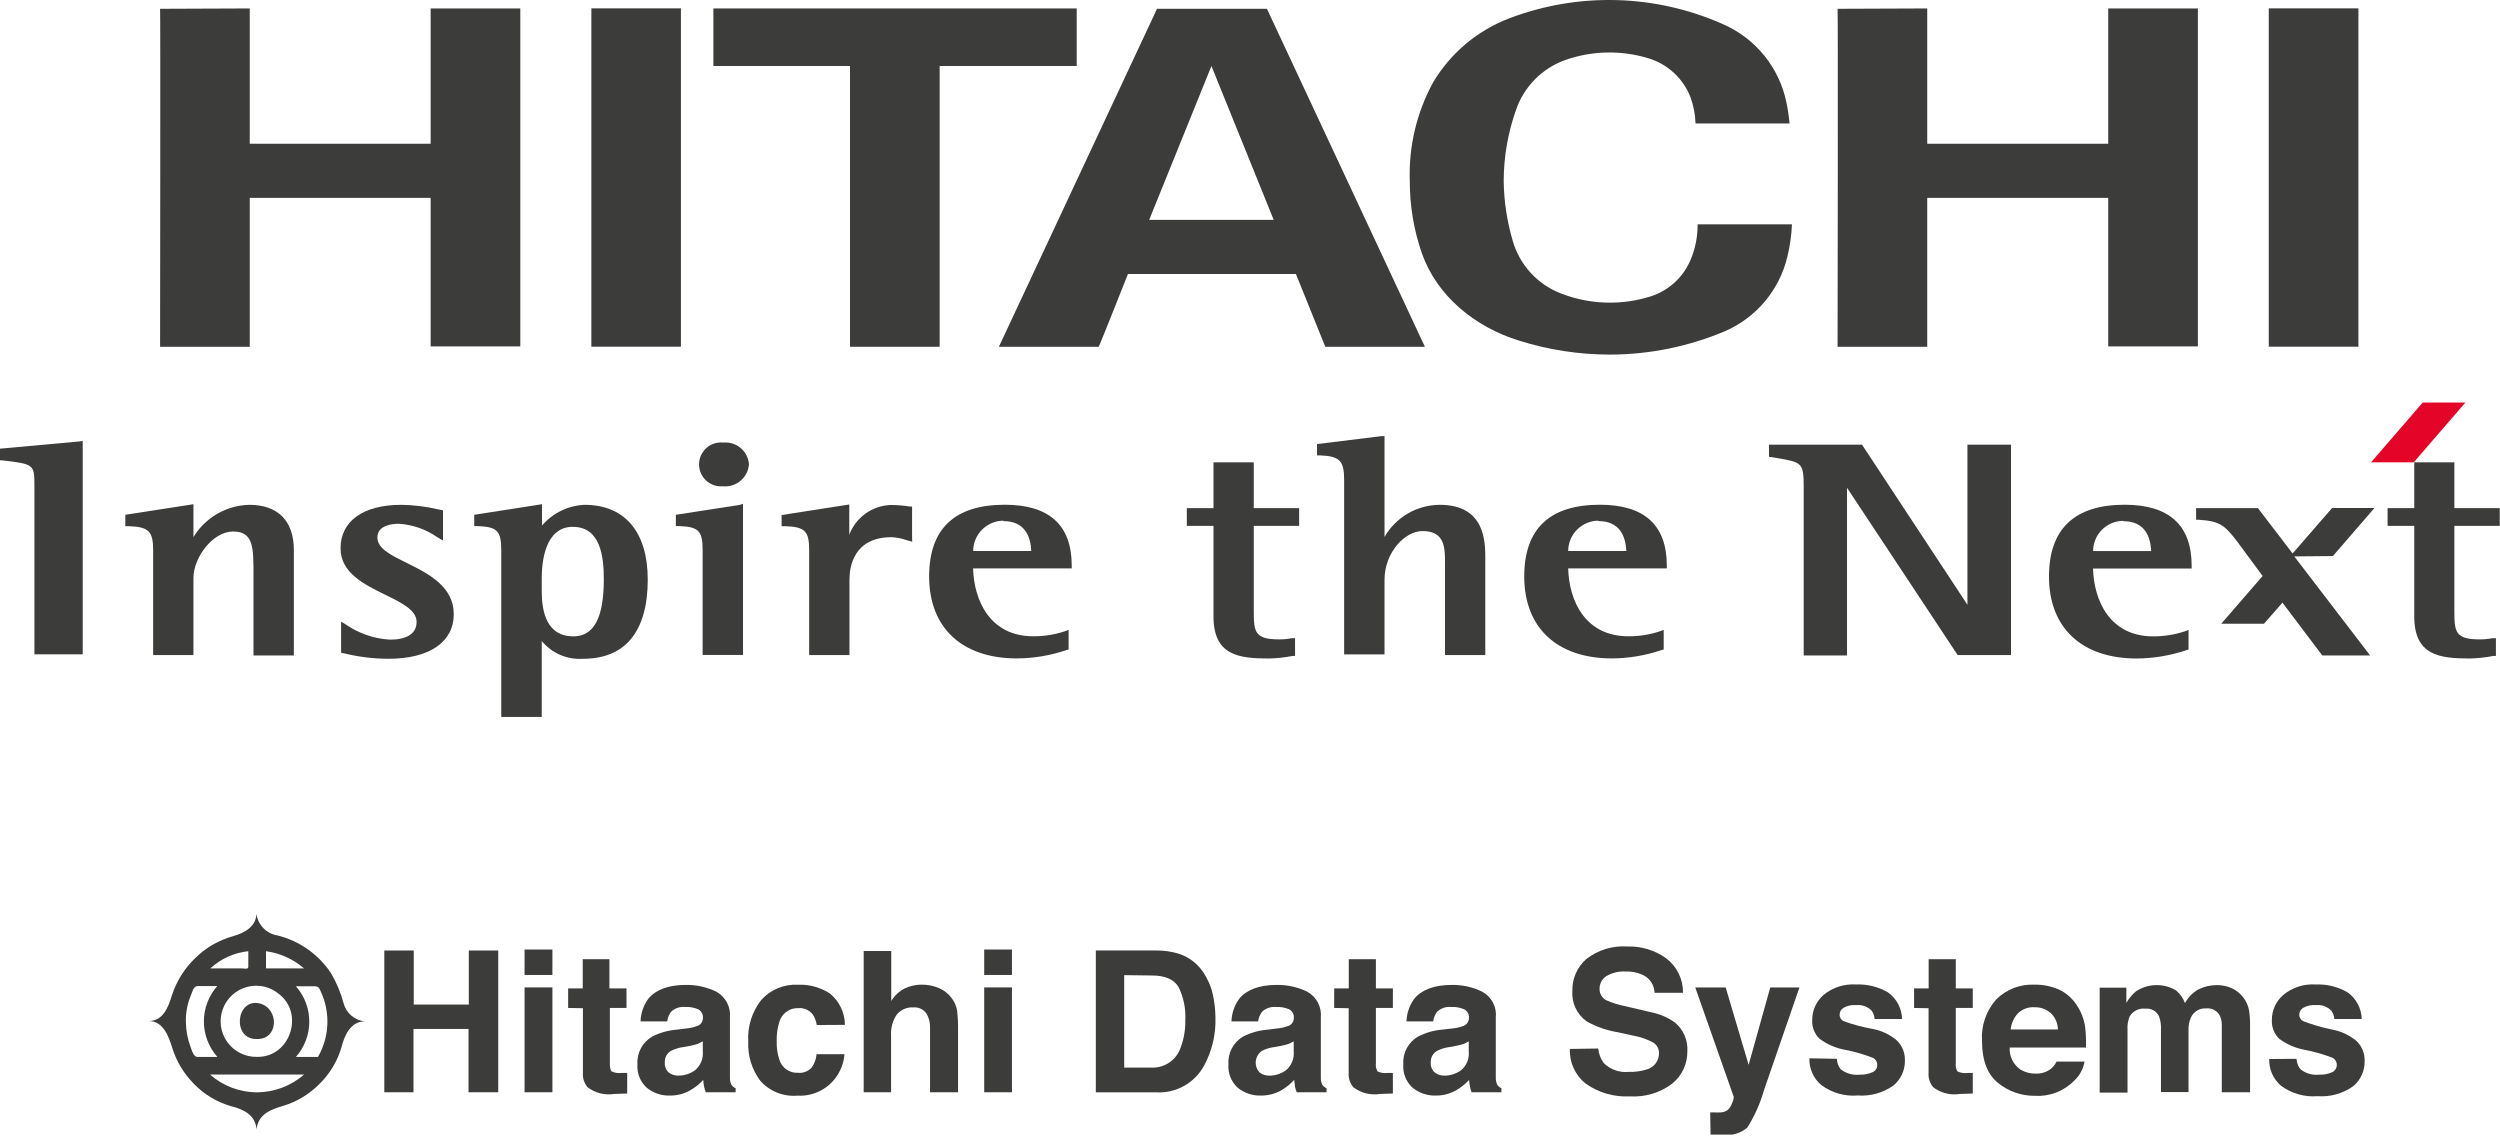
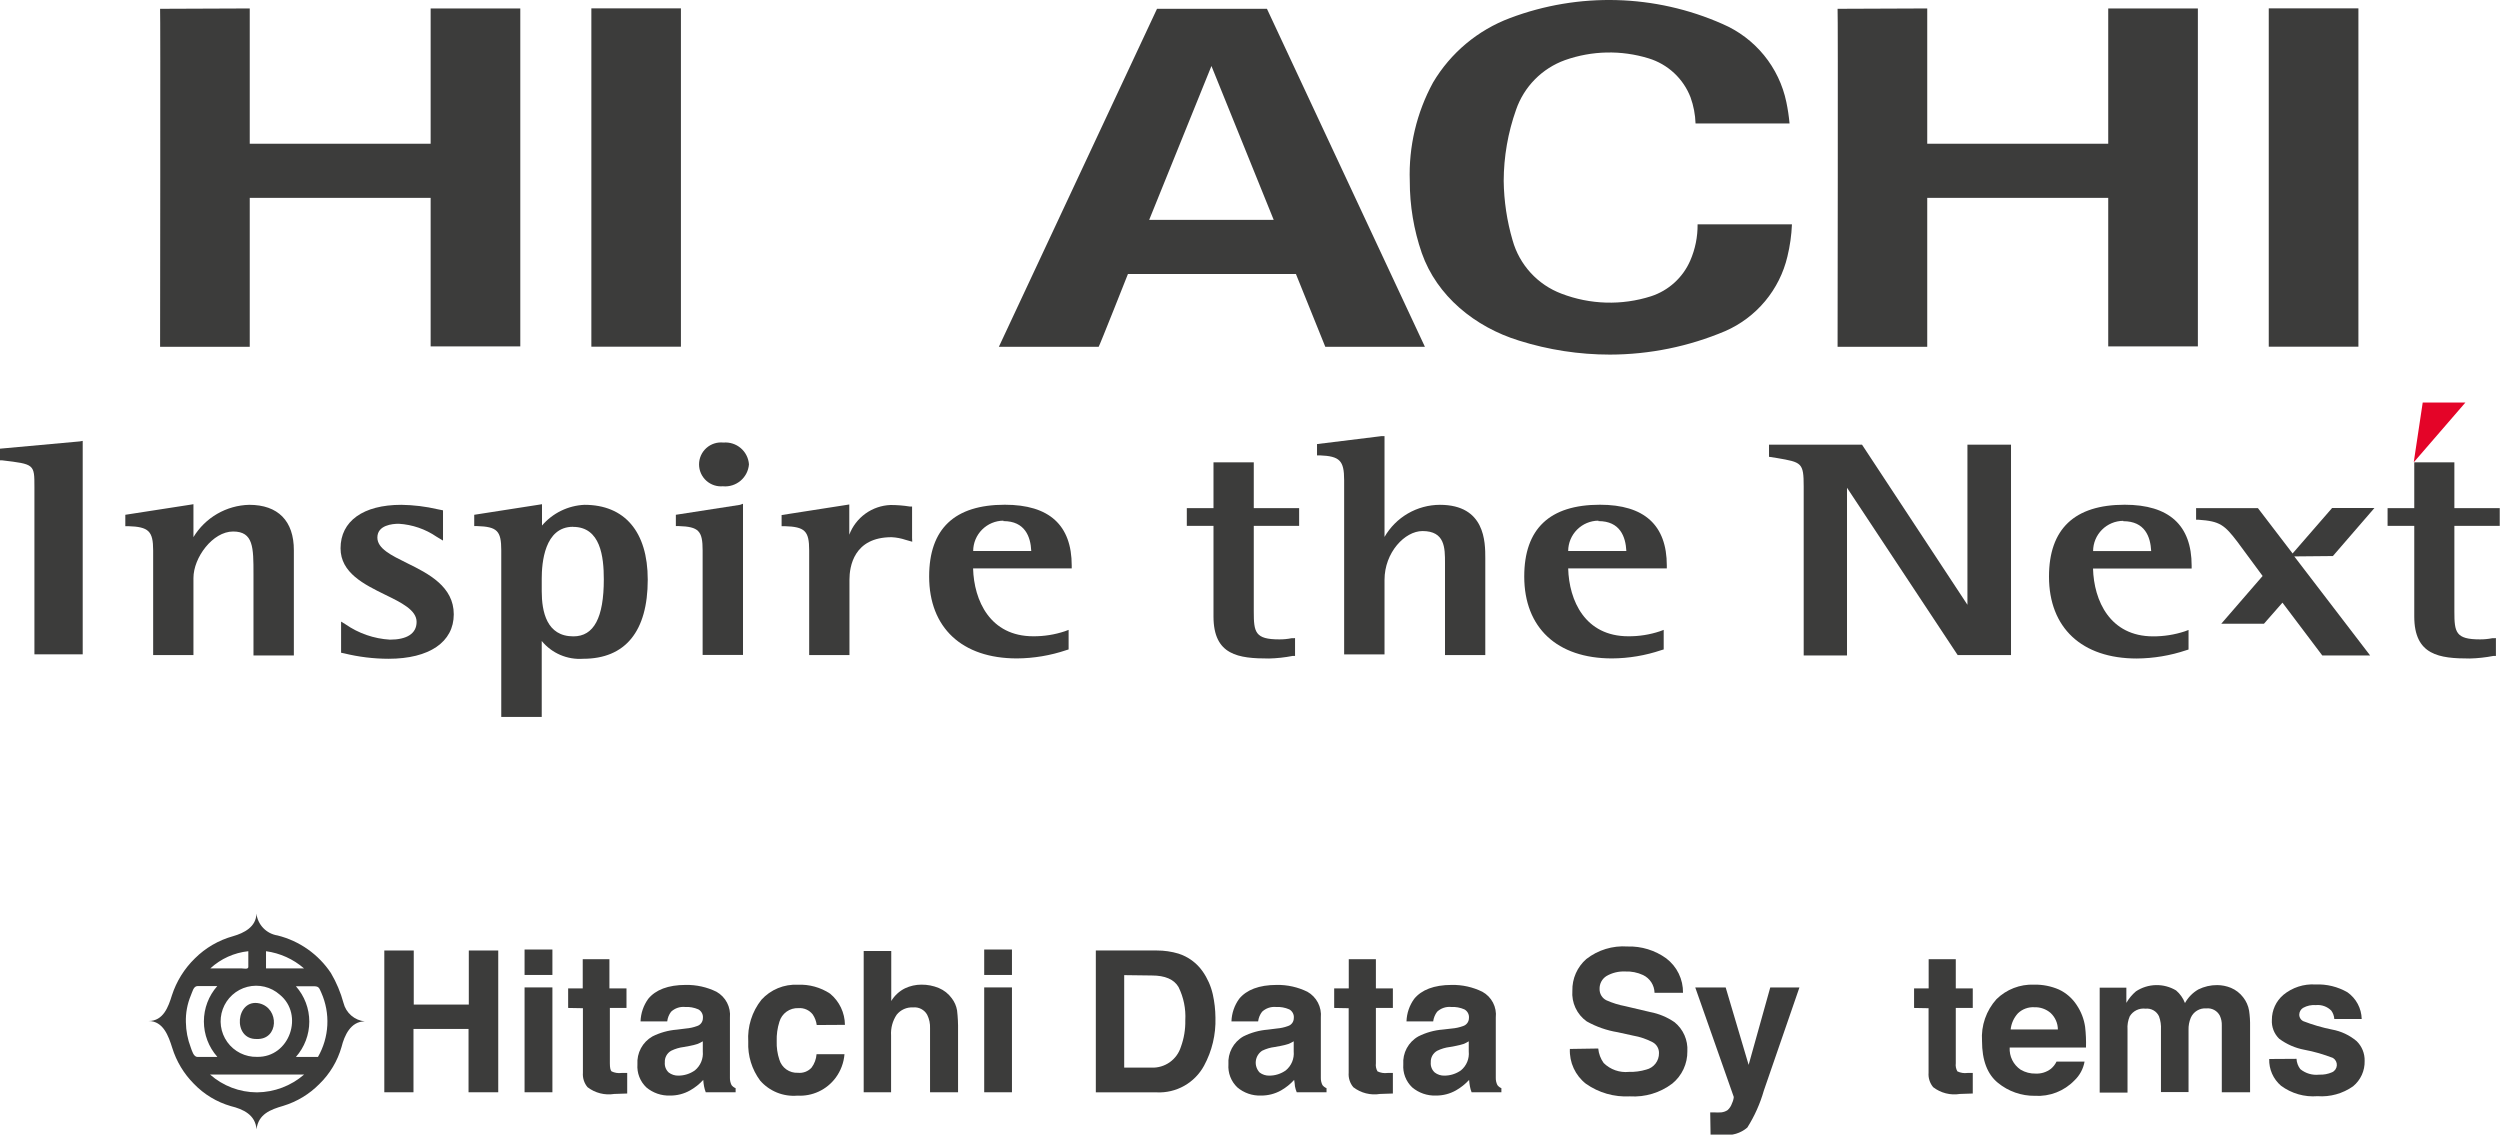
<svg xmlns="http://www.w3.org/2000/svg" width="600" height="273" viewBox="0 0 600 273" fill="none">
  <g clip-path="url(#clip0_191_7953)">
    <path d="M462.536 2.027V34.494H505.974C505.974 34.6 505.974 2.027 505.974 2.027H527.49V83.14H505.974V47.493H462.536C462.536 47.493 462.536 83.247 462.536 83.225H441.02C441.02 83.225 441.148 2.113 441.02 2.113L462.536 2.027Z" fill="#3C3C3B" />
-     <path d="M258.409 2.027V15.838H225.516V83.225H204V15.838H171.213V2.027H258.409Z" fill="#3C3C3B" />
    <path d="M341.975 83.226H318.068L311.024 65.766H270.703C270.703 65.766 263.787 83.247 263.68 83.226H239.73L277.683 2.113H304.066L341.975 83.226ZM290.746 15.838L275.804 52.766H305.688L290.746 15.838Z" fill="#3C3C3B" />
    <path d="M566.018 2.007H544.502V83.205H566.018V2.007Z" fill="#3C3C3B" />
    <path d="M59.938 2.027C59.938 2.027 59.938 34.729 59.938 34.494H103.355C103.355 34.6 103.355 2.027 103.355 2.027H124.871V83.14H103.355V47.493H59.938C59.938 47.493 59.938 83.247 59.938 83.225H38.422C38.422 83.225 38.529 2.113 38.422 2.113L59.938 2.027Z" fill="#3C3C3B" />
    <path d="M163.421 2.007H141.926V83.205H163.421V2.007Z" fill="#3C3C3B" />
    <path d="M341.228 60.728C339.31 55.166 338.336 49.322 338.347 43.438C338.057 35.196 339.989 27.027 343.939 19.787C348.156 12.684 354.669 7.233 362.403 4.333C378.922 -1.899 397.227 -1.393 413.376 5.742C417.256 7.403 420.677 9.976 423.349 13.242C426.021 16.509 427.865 20.373 428.724 24.505C429.078 26.196 429.335 27.906 429.492 29.627H406.93C406.86 27.493 406.457 25.383 405.734 23.373C404.879 21.148 403.527 19.147 401.781 17.523C400.035 15.899 397.941 14.695 395.659 14.002C389.098 11.991 382.064 12.14 375.595 14.429C372.873 15.412 370.405 16.992 368.374 19.053C366.342 21.114 364.798 23.604 363.855 26.34C361.909 31.824 360.906 37.598 360.888 43.417C360.948 48.244 361.666 53.041 363.022 57.675C363.835 60.582 365.322 63.257 367.362 65.482C369.401 67.707 371.937 69.42 374.762 70.483C381.648 73.126 389.23 73.345 396.257 71.102C398.337 70.422 400.249 69.31 401.867 67.838C403.486 66.367 404.775 64.569 405.649 62.563C406.851 59.812 407.455 56.836 407.421 53.833H430.068C429.96 56.438 429.596 59.027 428.98 61.56C428.051 65.501 426.217 69.171 423.624 72.279C421.03 75.388 417.748 77.85 414.038 79.469C405.29 83.168 395.893 85.084 386.395 85.104C378.996 85.103 371.639 83.973 364.58 81.753C353.929 78.466 344.836 71.016 341.228 60.728Z" fill="#3C3C3B" />
    <path d="M19.146 105.938L-0.064 107.688V110.484H0.533C8.26 111.402 8.26 111.402 8.26 116.888V157.039H19.851V105.81L19.146 105.938Z" fill="#3C3C3B" />
    <path d="M59.81 121.157C57.109 121.223 54.467 121.967 52.129 123.321C49.79 124.675 47.829 126.596 46.427 128.906V121.008L45.637 121.136L30.076 123.548V126.28H30.759C35.669 126.43 36.757 127.454 36.757 132.086V157.21H46.427V138.725C46.427 133.794 51.059 127.561 55.947 127.561C60.835 127.561 60.835 131.424 60.835 137.743V157.316H70.526V132.086C70.547 125.021 66.726 121.157 59.81 121.157Z" fill="#3C3C3B" />
    <path d="M97.677 135.139C93.878 133.26 90.569 131.659 90.569 129.012C90.569 126.024 94.177 125.704 95.714 125.704C98.964 125.903 102.099 126.98 104.786 128.82L106.322 129.738V122.481L105.042 122.224C102.179 121.554 99.251 121.196 96.311 121.157C87.175 121.157 81.732 125.063 81.732 131.595C81.732 137.487 87.41 140.261 92.405 142.716C96.311 144.616 99.983 146.409 99.983 149.248C99.983 152.087 97.613 153.517 93.579 153.517C89.75 153.291 86.057 152.013 82.906 149.824L81.861 149.184V156.655L82.586 156.804C86.079 157.663 89.662 158.101 93.259 158.106C103.057 158.106 108.905 154.072 108.905 147.433C108.905 140.795 102.907 137.7 97.677 135.139Z" fill="#3C3C3B" />
    <path d="M140.283 121.157C138.332 121.242 136.419 121.728 134.664 122.583C132.909 123.439 131.348 124.646 130.08 126.131V121.008L129.29 121.136L113.814 123.548V126.259H114.476C119.322 126.408 120.303 127.39 120.303 132.065V172.066H130.016V153.837C131.212 155.292 132.739 156.439 134.47 157.182C136.201 157.924 138.084 158.241 139.963 158.106C150.08 158.106 155.459 151.532 155.459 139.109C155.459 127.561 149.867 121.157 140.283 121.157ZM137.529 126.451C144.146 126.451 144.915 133.644 144.915 139.045C144.915 148.245 142.545 152.727 137.615 152.727C131.211 152.727 130.016 146.836 130.016 141.884V138.874C130.016 135.139 130.656 126.43 137.529 126.43V126.451Z" fill="#3C3C3B" />
    <path d="M162.205 123.547V126.258H162.888C167.67 126.408 168.63 127.389 168.63 132.064V157.188H178.321V120.9L177.617 121.157L162.205 123.547Z" fill="#3C3C3B" />
    <path d="M173.56 116.717C174.313 116.778 175.07 116.69 175.789 116.458C176.508 116.226 177.174 115.855 177.749 115.365C178.324 114.875 178.797 114.277 179.14 113.604C179.484 112.931 179.691 112.197 179.75 111.444C179.696 110.697 179.495 109.967 179.156 109.299C178.818 108.63 178.351 108.035 177.781 107.548C177.211 107.062 176.55 106.693 175.836 106.464C175.123 106.235 174.371 106.15 173.624 106.215C172.887 106.133 172.141 106.208 171.435 106.434C170.729 106.66 170.079 107.033 169.527 107.527C168.975 108.022 168.533 108.627 168.23 109.304C167.928 109.981 167.771 110.714 167.771 111.455C167.771 112.196 167.928 112.929 168.23 113.606C168.533 114.283 168.975 114.888 169.527 115.383C170.079 115.877 170.729 116.25 171.435 116.476C172.141 116.702 172.887 116.777 173.624 116.695L173.56 116.717Z" fill="#3C3C3B" />
    <path d="M218.898 129.097V121.562H218.321C216.804 121.321 215.269 121.199 213.732 121.199C211.563 121.282 209.467 122.002 207.705 123.27C205.943 124.539 204.595 126.298 203.828 128.329V121.071L203.038 121.199L187.584 123.611V126.28H188.288C193.177 126.429 194.201 127.411 194.201 132.086V157.209H203.871V139.108C203.871 136.034 204.874 128.926 213.988 128.926C215.137 128.984 216.271 129.2 217.361 129.567L218.94 130.015L218.898 129.097Z" fill="#3C3C3B" />
    <path d="M257.213 135.736C257.213 126.024 251.813 121.136 241.161 121.136C229.101 121.136 222.996 126.899 222.996 138.362C222.996 150.657 230.873 158.021 244.064 158.021C248.094 157.995 252.093 157.325 255.911 156.036L256.466 155.865V151.169L255.548 151.51C253.105 152.322 250.545 152.725 247.97 152.706C237.639 152.706 233.754 144.168 233.541 136.419H257.213V135.736ZM240.82 125.063C246.007 125.063 247.351 128.82 247.501 132.235H233.562C233.573 130.312 234.341 128.47 235.699 127.108C237.057 125.746 238.896 124.973 240.82 124.957V125.063Z" fill="#3C3C3B" />
    <path d="M345.562 121.156C342.868 121.167 340.224 121.884 337.894 123.236C335.564 124.588 333.63 126.528 332.285 128.862V104.678H331.495L316.084 106.577V109.288H316.767C321.548 109.48 322.594 110.548 322.594 115.222V157.06H332.285V139.172C332.285 132.576 337.173 127.453 341.4 127.453C346.8 127.453 346.8 131.509 346.8 135.095V157.209H356.47V133.964C356.47 130.122 356.47 121.156 345.562 121.156Z" fill="#3C3C3B" />
    <path d="M400.035 135.736C400.035 126.024 394.635 121.136 383.983 121.136C371.923 121.136 365.818 126.899 365.818 138.362C365.818 150.657 373.695 158.021 386.886 158.021C390.909 157.996 394.901 157.325 398.712 156.036L399.288 155.865V151.169L398.37 151.51C395.927 152.324 393.367 152.728 390.793 152.706C380.419 152.706 376.576 144.168 376.363 136.419H400.035V135.736ZM383.62 125.063C388.829 125.063 390.152 128.82 390.323 132.235H376.363C376.374 130.312 377.142 128.47 378.5 127.108C379.858 125.746 381.697 124.973 383.62 124.957V125.063Z" fill="#3C3C3B" />
    <path d="M291.238 110.954V121.947H284.834V126.216H291.238V147.946C291.238 157.295 297.257 158.042 304.579 158.042C306.478 157.994 308.37 157.787 310.235 157.423H310.811V153.154L309.958 153.175C308.995 153.367 308.015 153.46 307.033 153.453C301.206 153.453 300.907 151.745 300.907 146.772V126.216H311.793V121.947H300.907V110.954H291.238Z" fill="#3C3C3B" />
    <path d="M481.96 106.728H472.184V145.149L446.89 106.728H424.562V109.631L426.484 109.929C432.396 110.954 432.887 111.018 432.887 116.76V157.316H443.282V117.059L469.836 157.21H482.643V106.728H481.96Z" fill="#3C3C3B" />
    <path d="M525.996 135.757C525.996 126.045 520.574 121.136 509.923 121.136C497.884 121.136 491.758 126.942 491.758 138.383C491.758 150.678 499.634 158.042 512.826 158.042C516.862 158.011 520.867 157.341 524.694 156.057L525.249 155.886V151.19L524.331 151.532C521.885 152.333 519.327 152.736 516.753 152.727C506.401 152.727 502.537 144.189 502.324 136.44H525.996V135.757ZM509.581 125.085C514.79 125.085 516.113 128.82 516.284 132.257H502.345C502.351 130.337 503.114 128.498 504.47 127.139C505.825 125.779 507.662 125.011 509.581 124.999V125.085Z" fill="#3C3C3B" />
    <path d="M579.423 110.954V121.947H573.02V126.216H579.423V147.946C579.423 157.295 585.464 158.042 592.743 158.042C594.649 157.995 596.549 157.788 598.421 157.423H599.018V153.154L598.122 153.175C597.159 153.364 596.179 153.457 595.198 153.453C589.349 153.453 589.05 151.745 589.05 146.772V126.216H599.936V121.947H589.05V110.954H579.423Z" fill="#3C3C3B" />
    <path d="M559.892 133.452L569.86 121.926H559.7L550.222 132.833L541.898 121.947H527.062V124.743H527.703C532.762 125.085 533.893 125.981 537.009 130.08L543.029 138.234L533.103 149.696H543.349L547.789 144.637L557.352 157.317H568.836L550.628 133.538L559.892 133.452Z" fill="#3C3C3B" />
-     <path d="M579.295 110.954H569.049L581.451 96.609H591.696L579.295 110.954Z" fill="#E40428" />
+     <path d="M579.295 110.954L581.451 96.609H591.696L579.295 110.954Z" fill="#E40428" />
    <path d="M66.619 224.512C71.865 225.818 76.433 229.039 79.426 233.541C80.743 235.78 81.755 238.185 82.436 240.692C82.727 241.866 83.373 242.922 84.286 243.716C85.199 244.511 86.334 245.005 87.537 245.131C84.144 245.131 82.649 248.547 81.966 251.279C81.003 254.642 79.178 257.696 76.673 260.137C74.257 262.597 71.263 264.409 67.964 265.41C64.89 266.306 62.03 267.373 61.56 271.024C61.304 267.566 58.38 266.199 55.413 265.474C52.044 264.5 48.989 262.66 46.554 260.137C44.131 257.709 42.336 254.727 41.325 251.45C40.449 248.675 39.19 245.046 35.668 245.046C39.211 245.046 40.407 241.631 41.261 238.877C42.35 235.521 44.24 232.481 46.768 230.019C49.317 227.48 52.479 225.642 55.946 224.682C58.572 223.935 61.496 222.441 61.539 219.261C61.696 220.571 62.278 221.793 63.195 222.741C64.112 223.69 65.315 224.311 66.619 224.512ZM61.688 253.648C69.543 253.819 73.044 243.488 67.131 238.706C66.088 237.788 64.837 237.137 63.486 236.812C62.135 236.486 60.724 236.496 59.378 236.839C58.031 237.182 56.788 237.849 55.758 238.782C54.727 239.714 53.94 240.884 53.464 242.19C52.988 243.496 52.839 244.898 53.028 246.275C53.217 247.652 53.74 248.962 54.55 250.091C55.36 251.22 56.434 252.134 57.678 252.754C58.922 253.374 60.299 253.681 61.688 253.648ZM50.482 232.41H57.889C58.422 232.41 59.596 232.73 59.596 232.068V228.29C56.194 228.648 52.999 230.093 50.482 232.41ZM63.844 232.41H72.959C70.384 230.181 67.218 228.75 63.844 228.29V232.41ZM61.709 262.165C65.853 262.123 69.848 260.61 72.98 257.896H50.418C53.514 260.627 57.495 262.144 61.624 262.165H61.709ZM61.624 249.358C66.918 249.55 67.088 242.015 62.286 240.82C56.587 239.518 55.647 249.529 61.624 249.358ZM52.147 253.627C50.076 251.286 48.933 248.268 48.933 245.142C48.933 242.016 50.076 238.999 52.147 236.657H47.408C46.405 236.657 46.149 238.151 45.786 238.941C44.944 240.968 44.544 243.151 44.612 245.345C44.644 247.396 45.034 249.426 45.764 251.343C46.063 252.154 46.447 253.67 47.408 253.67H52.104L52.147 253.627ZM76.31 253.67C77.645 251.345 78.415 248.738 78.556 246.061C78.697 243.383 78.205 240.71 77.121 238.258C76.587 237.106 76.566 236.7 75.285 236.7H71.016C73.087 239.041 74.23 242.059 74.23 245.185C74.23 248.311 73.087 251.328 71.016 253.67H76.246" fill="#3C3C3B" />
    <path d="M92.234 262.144V228.119H99.3V241.097H112.513V228.119H119.578V262.144H112.449V246.946H99.236V262.144H92.234Z" fill="#3C3C3B" />
    <path d="M132.578 233.99H125.896V227.885H132.578V233.99ZM125.896 236.978H132.578V262.144H125.896V236.978Z" fill="#3C3C3B" />
    <path d="M136.355 241.908V237.212H139.856V230.211H146.26V237.212H150.358V241.908H146.367V255.185C146.367 256.231 146.495 256.871 146.772 257.128C147.515 257.484 148.345 257.617 149.163 257.512H149.867H150.529V262.443L147.412 262.549C146.291 262.728 145.145 262.676 144.044 262.397C142.943 262.118 141.91 261.618 141.009 260.927C140.197 259.958 139.799 258.708 139.899 257.448V241.972L136.355 241.908Z" fill="#3C3C3B" />
    <path d="M164.638 246.839C165.535 246.769 166.419 246.575 167.263 246.262C167.671 246.144 168.031 245.897 168.288 245.559C168.545 245.221 168.688 244.809 168.694 244.384C168.746 243.96 168.671 243.53 168.477 243.15C168.283 242.769 167.979 242.455 167.605 242.249C166.597 241.809 165.501 241.612 164.403 241.673C163.795 241.614 163.18 241.686 162.602 241.885C162.024 242.084 161.495 242.405 161.052 242.826C160.546 243.499 160.229 244.295 160.134 245.131H153.73C153.793 243.179 154.439 241.29 155.587 239.709C157.338 237.575 160.326 236.379 164.574 236.379C167.131 236.334 169.663 236.898 171.959 238.023C173.038 238.633 173.916 239.542 174.488 240.64C175.06 241.739 175.302 242.98 175.183 244.213V255.74C175.183 256.551 175.183 257.512 175.183 258.664C175.166 259.27 175.298 259.871 175.567 260.415C175.819 260.75 176.158 261.008 176.549 261.162V262.143H169.377C169.2 261.679 169.064 261.201 168.971 260.713C168.878 260.205 168.814 259.692 168.779 259.176C167.869 260.181 166.802 261.032 165.62 261.695C164.15 262.528 162.485 262.955 160.796 262.933C158.725 263.006 156.701 262.306 155.118 260.969C154.376 260.263 153.8 259.401 153.43 258.445C153.061 257.489 152.909 256.463 152.983 255.441C152.895 254.098 153.187 252.757 153.824 251.572C154.462 250.386 155.421 249.405 156.591 248.739C158.411 247.828 160.389 247.278 162.418 247.116L164.638 246.839ZM168.672 249.913C168.263 250.16 167.835 250.374 167.391 250.553C166.811 250.741 166.219 250.891 165.62 251.001L164.126 251.279C163.072 251.404 162.047 251.707 161.095 252.175C160.6 252.448 160.194 252.856 159.922 253.351C159.65 253.846 159.523 254.408 159.558 254.971C159.515 255.422 159.578 255.876 159.741 256.299C159.904 256.721 160.163 257.1 160.497 257.405C161.159 257.906 161.972 258.169 162.802 258.152C164.224 258.151 165.61 257.712 166.772 256.892C167.435 256.347 167.955 255.647 168.286 254.855C168.617 254.062 168.75 253.201 168.672 252.346V249.913Z" fill="#3C3C3B" />
    <path d="M196.016 246.006C195.896 245.097 195.567 244.227 195.055 243.466C194.652 242.95 194.127 242.541 193.527 242.276C192.928 242.012 192.272 241.9 191.619 241.951C190.599 241.906 189.594 242.206 188.765 242.803C187.936 243.399 187.333 244.257 187.051 245.238C186.576 246.742 186.359 248.315 186.41 249.891C186.357 251.397 186.574 252.901 187.051 254.331C187.332 255.276 187.922 256.099 188.728 256.668C189.533 257.237 190.506 257.519 191.491 257.469C192.097 257.535 192.711 257.458 193.282 257.243C193.853 257.027 194.366 256.681 194.778 256.231C195.475 255.292 195.889 254.174 195.973 253.008H202.676C202.512 255.063 201.772 257.031 200.541 258.685C199.486 260.098 198.098 261.227 196.5 261.972C194.902 262.717 193.144 263.055 191.384 262.955C189.715 263.097 188.035 262.845 186.481 262.219C184.928 261.592 183.543 260.608 182.44 259.347C180.442 256.659 179.432 253.365 179.58 250.019C179.351 246.386 180.477 242.797 182.739 239.944C183.837 238.735 185.19 237.785 186.699 237.161C188.209 236.538 189.838 236.256 191.469 236.337C194.212 236.215 196.924 236.962 199.218 238.471C200.323 239.384 201.214 240.528 201.83 241.822C202.446 243.117 202.771 244.53 202.782 245.964L196.016 246.006Z" fill="#3C3C3B" />
    <path d="M225.322 237.127C226.568 237.65 227.647 238.507 228.439 239.603C229.088 240.454 229.521 241.45 229.698 242.506C229.885 244.114 229.964 245.733 229.933 247.351V262.144H223.209V246.818C223.266 245.688 223.031 244.564 222.526 243.552C222.197 242.955 221.7 242.469 221.096 242.153C220.493 241.838 219.809 241.708 219.132 241.78C218.385 241.736 217.638 241.872 216.955 242.177C216.271 242.481 215.671 242.946 215.204 243.53C214.222 244.995 213.749 246.743 213.86 248.504V262.144H207.285V228.247H213.902V240.243C214.689 238.929 215.837 237.869 217.211 237.191C218.44 236.614 219.781 236.315 221.138 236.316C222.573 236.302 223.996 236.578 225.322 237.127Z" fill="#3C3C3B" />
    <path d="M242.869 233.99H236.209V227.885H242.869V233.99ZM236.209 236.978H242.869V262.144H236.209V236.978Z" fill="#3C3C3B" />
    <path d="M282.828 228.866C285.179 229.614 287.219 231.114 288.634 233.135C289.792 234.79 290.618 236.653 291.067 238.621C291.479 240.472 291.694 242.361 291.708 244.256C291.829 248.265 290.886 252.235 288.975 255.762C287.872 257.795 286.217 259.474 284.2 260.607C282.183 261.74 279.887 262.28 277.577 262.165H262.998V228.119H277.662C279.411 228.115 281.152 228.367 282.828 228.866ZM269.807 234.032V256.231H276.36C277.915 256.294 279.448 255.843 280.721 254.948C281.994 254.053 282.937 252.763 283.404 251.279C284.156 249.23 284.518 247.058 284.472 244.875C284.629 242.119 284.07 239.369 282.849 236.892C281.761 235.035 279.605 234.117 276.446 234.117L269.807 234.032Z" fill="#3C3C3B" />
    <path d="M306.456 246.839C307.354 246.769 308.237 246.575 309.082 246.263C309.49 246.144 309.849 245.898 310.107 245.56C310.364 245.222 310.506 244.81 310.512 244.385C310.565 243.961 310.49 243.531 310.295 243.15C310.101 242.77 309.798 242.456 309.423 242.25C308.416 241.81 307.319 241.613 306.222 241.674C305.616 241.618 305.006 241.692 304.432 241.891C303.858 242.089 303.333 242.408 302.892 242.827C302.379 243.498 302.054 244.293 301.952 245.132H295.549C295.611 243.179 296.258 241.291 297.406 239.71C299.156 237.576 302.145 236.38 306.414 236.38C308.964 236.338 311.488 236.901 313.778 238.024C314.856 238.633 315.735 239.542 316.307 240.641C316.879 241.74 317.12 242.981 317.001 244.214V255.741C317.001 256.552 317.001 257.512 317.001 258.665C316.984 259.271 317.116 259.872 317.385 260.415C317.642 260.746 317.98 261.003 318.367 261.162V262.144H311.216C311.024 261.684 310.881 261.204 310.789 260.714C310.789 260.266 310.661 259.753 310.597 259.177C309.691 260.177 308.632 261.027 307.46 261.696C305.982 262.528 304.31 262.955 302.614 262.934C300.55 263.006 298.533 262.305 296.958 260.97C296.216 260.264 295.639 259.401 295.27 258.445C294.901 257.489 294.749 256.464 294.823 255.442C294.73 254.1 295.017 252.76 295.652 251.574C296.286 250.389 297.242 249.406 298.409 248.739C300.229 247.829 302.208 247.278 304.236 247.117L306.456 246.839ZM310.491 249.913C310.081 250.16 309.653 250.375 309.21 250.554C308.63 250.742 308.038 250.891 307.438 251.002L305.944 251.279C304.89 251.405 303.865 251.708 302.913 252.176C302.495 252.453 302.142 252.818 301.88 253.245C301.618 253.673 301.452 254.153 301.395 254.651C301.338 255.15 301.391 255.655 301.55 256.13C301.709 256.606 301.97 257.041 302.315 257.405C302.978 257.907 303.79 258.17 304.621 258.153C306.043 258.158 307.432 257.717 308.591 256.893C309.254 256.347 309.774 255.648 310.105 254.855C310.436 254.063 310.568 253.202 310.491 252.347V249.913Z" fill="#3C3C3B" />
    <path d="M320.203 241.908V237.212H323.704V230.211H330.214V237.212H334.291V241.908H330.214V255.185C330.124 255.857 330.26 256.54 330.598 257.128C331.348 257.488 332.186 257.621 333.01 257.512H333.651H334.291V262.443L331.196 262.549C330.074 262.73 328.928 262.68 327.826 262.401C326.725 262.122 325.693 261.62 324.792 260.927C323.981 259.958 323.582 258.708 323.682 257.448V241.972L320.203 241.908Z" fill="#3C3C3B" />
    <path d="M348.487 246.839C349.384 246.764 350.267 246.57 351.113 246.263C351.519 246.141 351.876 245.894 352.133 245.556C352.39 245.219 352.534 244.808 352.543 244.384C352.596 243.96 352.52 243.53 352.326 243.15C352.132 242.769 351.828 242.456 351.454 242.25C350.447 241.81 349.35 241.612 348.252 241.673C347.644 241.614 347.03 241.687 346.452 241.886C345.873 242.084 345.345 242.405 344.901 242.826C344.397 243.502 344.074 244.296 343.962 245.131H337.558C337.62 243.179 338.267 241.29 339.415 239.71C341.166 237.575 344.154 236.38 348.402 236.38C350.953 236.332 353.478 236.896 355.766 238.023C356.856 238.62 357.744 239.527 358.317 240.629C358.891 241.731 359.125 242.979 358.989 244.214V255.74C358.989 256.551 358.989 257.512 358.989 258.664C358.972 259.27 359.104 259.871 359.373 260.415C359.622 260.745 359.953 261.002 360.334 261.162V262.144H353.183C352.998 261.683 352.862 261.203 352.778 260.714C352.685 260.205 352.621 259.692 352.586 259.177C351.671 260.177 350.605 261.027 349.426 261.695C347.955 262.525 346.291 262.952 344.602 262.934C342.532 263.006 340.508 262.306 338.924 260.97C338.182 260.263 337.606 259.401 337.237 258.445C336.868 257.489 336.715 256.463 336.79 255.441C336.697 254.097 336.986 252.755 337.624 251.568C338.263 250.382 339.224 249.401 340.397 248.739C342.221 247.816 344.208 247.257 346.246 247.095L348.487 246.839ZM352.5 249.913C352.101 250.164 351.679 250.378 351.241 250.553C350.66 250.739 350.068 250.888 349.469 251.001L347.975 251.279C346.921 251.404 345.896 251.707 344.944 252.175C344.447 252.448 344.038 252.855 343.762 253.349C343.487 253.844 343.356 254.406 343.386 254.972C343.346 255.424 343.412 255.879 343.579 256.302C343.745 256.724 344.008 257.102 344.346 257.405C345.007 257.909 345.82 258.173 346.652 258.152C348.073 258.152 349.46 257.712 350.622 256.893C351.285 256.348 351.804 255.648 352.132 254.855C352.459 254.062 352.586 253.2 352.5 252.346V249.913Z" fill="#3C3C3B" />
    <path d="M383.578 251.642C383.692 252.897 384.142 254.099 384.88 255.121C385.671 255.902 386.624 256.498 387.672 256.867C388.721 257.236 389.837 257.369 390.943 257.256C392.351 257.294 393.756 257.107 395.105 256.701C395.987 256.487 396.77 255.98 397.324 255.262C397.879 254.544 398.173 253.659 398.157 252.752C398.169 252.223 398.036 251.7 397.773 251.241C397.51 250.782 397.126 250.404 396.663 250.148C395.185 249.369 393.593 248.828 391.946 248.547L388.253 247.735C385.637 247.31 383.115 246.429 380.803 245.131C379.644 244.304 378.719 243.191 378.117 241.901C377.515 240.611 377.256 239.187 377.367 237.767C377.335 236.332 377.618 234.908 378.197 233.595C378.776 232.282 379.637 231.112 380.718 230.168C383.527 227.978 387.048 226.906 390.601 227.158C393.924 227.059 397.187 228.057 399.886 229.997C401.162 230.964 402.193 232.217 402.894 233.656C403.595 235.095 403.946 236.679 403.921 238.279H397.09C397.071 237.383 396.804 236.509 396.318 235.755C395.831 235.001 395.146 234.397 394.336 234.01C393.001 233.391 391.538 233.098 390.067 233.157C388.493 233.08 386.929 233.458 385.563 234.245C385.039 234.57 384.61 235.027 384.317 235.57C384.025 236.113 383.881 236.724 383.899 237.34C383.881 237.905 384.027 238.463 384.319 238.948C384.61 239.432 385.035 239.823 385.542 240.072C386.99 240.717 388.509 241.19 390.067 241.481L396.044 242.89C398.151 243.289 400.151 244.125 401.914 245.345C402.937 246.18 403.747 247.247 404.278 248.457C404.809 249.666 405.045 250.985 404.966 252.303C404.985 253.783 404.67 255.247 404.046 256.589C403.421 257.93 402.503 259.114 401.359 260.052C398.444 262.264 394.83 263.355 391.177 263.126C387.414 263.335 383.691 262.267 380.611 260.095C379.354 259.109 378.349 257.838 377.681 256.386C377.013 254.935 376.7 253.345 376.769 251.748L383.578 251.642Z" fill="#3C3C3B" />
    <path d="M410.451 266.968H411.284C411.895 267.012 412.508 267.012 413.119 266.968C413.652 266.908 414.164 266.726 414.614 266.434C415.109 265.991 415.478 265.424 415.681 264.791C415.916 264.316 416.061 263.803 416.108 263.275L406.865 236.999H414.165L419.673 255.57L424.859 236.999H431.861L423.323 261.738C422.43 264.873 421.093 267.863 419.352 270.618C418.56 271.297 417.633 271.802 416.633 272.099C415.633 272.397 414.581 272.482 413.546 272.347H412.138H410.537L410.451 266.968Z" fill="#3C3C3B" />
-     <path d="M440.848 254.118C440.878 255.017 441.192 255.883 441.744 256.594C442.377 257.104 443.105 257.484 443.885 257.711C444.666 257.938 445.483 258.008 446.291 257.917C447.353 257.964 448.412 257.767 449.386 257.341C449.73 257.203 450.025 256.964 450.231 256.655C450.436 256.346 450.544 255.983 450.539 255.612C450.552 255.272 450.471 254.934 450.305 254.637C450.14 254.34 449.896 254.093 449.599 253.925C447.376 253.047 445.075 252.383 442.726 251.94C440.536 251.535 438.469 250.629 436.685 249.293C436.081 248.713 435.611 248.007 435.309 247.225C435.007 246.443 434.879 245.605 434.935 244.768C434.93 243.63 435.172 242.505 435.644 241.47C436.115 240.434 436.806 239.513 437.667 238.77C439.834 236.99 442.595 236.097 445.394 236.273C448.082 236.154 450.748 236.806 453.079 238.151C454.109 238.878 454.954 239.835 455.547 240.947C456.14 242.059 456.464 243.295 456.494 244.555H449.898C449.856 243.833 449.612 243.138 449.194 242.548C448.712 242.066 448.129 241.696 447.486 241.467C446.844 241.238 446.158 241.156 445.48 241.225C444.419 241.131 443.354 241.362 442.427 241.887C442.157 242.05 441.931 242.277 441.771 242.549C441.611 242.822 441.521 243.129 441.51 243.445C441.49 243.786 441.573 244.124 441.749 244.417C441.924 244.71 442.182 244.944 442.491 245.088C444.719 245.895 447.011 246.509 449.343 246.924C451.519 247.31 453.552 248.268 455.235 249.699C455.867 250.313 456.366 251.05 456.7 251.866C457.034 252.681 457.197 253.557 457.177 254.438C457.211 255.6 456.978 256.754 456.497 257.812C456.016 258.87 455.3 259.804 454.402 260.543C451.915 262.295 448.898 263.132 445.864 262.912C442.73 263.178 439.607 262.282 437.091 260.393C436.167 259.608 435.432 258.624 434.94 257.515C434.449 256.407 434.214 255.202 434.252 253.989L440.848 254.118Z" fill="#3C3C3B" />
    <path d="M459.377 241.908V237.212H462.878V230.211H469.388V237.212H473.465V241.908H469.388V255.185C469.298 255.857 469.433 256.54 469.772 257.128C470.522 257.488 471.36 257.621 472.184 257.512H472.825H473.465V262.443L470.37 262.549C469.248 262.73 468.102 262.68 467 262.401C465.899 262.122 464.866 261.62 463.966 260.927C463.155 259.958 462.756 258.708 462.856 257.448V241.972L459.377 241.908Z" fill="#3C3C3B" />
    <path d="M494.148 237.489C495.892 238.311 497.371 239.605 498.417 241.225C499.463 242.783 500.149 244.555 500.423 246.412C500.615 248.069 500.686 249.739 500.637 251.407H482.322C482.262 252.444 482.472 253.479 482.932 254.411C483.393 255.343 484.087 256.139 484.948 256.722C486.044 257.371 487.302 257.697 488.576 257.661C489.891 257.72 491.184 257.311 492.226 256.508C492.793 256.034 493.251 255.445 493.571 254.779H500.295C499.99 256.52 499.129 258.115 497.84 259.326C496.621 260.582 495.145 261.56 493.513 262.194C491.881 262.828 490.132 263.101 488.384 262.997C485.16 263.033 482.026 261.938 479.526 259.902C476.964 257.839 475.684 254.48 475.684 249.827C475.56 248.007 475.804 246.18 476.402 244.457C477 242.733 477.939 241.147 479.163 239.795C480.345 238.633 481.752 237.726 483.297 237.127C484.842 236.529 486.494 236.253 488.149 236.315C490.21 236.269 492.257 236.669 494.148 237.489ZM484.307 243.189C483.322 244.262 482.708 245.624 482.557 247.073H493.891C493.885 246.327 493.726 245.591 493.425 244.908C493.124 244.225 492.687 243.611 492.141 243.103C491.056 242.174 489.662 241.687 488.235 241.737C487.516 241.695 486.795 241.803 486.119 242.053C485.444 242.302 484.827 242.689 484.307 243.189Z" fill="#3C3C3B" />
    <path d="M535.43 237.084C536.585 237.571 537.592 238.351 538.354 239.347C539.095 240.283 539.587 241.392 539.784 242.57C539.963 243.799 540.042 245.041 540.019 246.284V262.144H533.231V246.113C533.262 245.304 533.101 244.5 532.762 243.765C532.461 243.184 531.994 242.707 531.419 242.395C530.844 242.083 530.189 241.95 529.538 242.015C528.754 241.951 527.97 242.135 527.296 242.541C526.622 242.947 526.092 243.554 525.782 244.277C525.403 245.19 525.221 246.172 525.248 247.159V262.101H518.631V247.159C518.697 246.057 518.537 244.953 518.161 243.914C517.88 243.308 517.416 242.805 516.834 242.476C516.252 242.147 515.581 242.008 514.917 242.079C514.177 241.988 513.427 242.113 512.756 242.438C512.086 242.764 511.524 243.277 511.139 243.914C510.709 244.917 510.526 246.007 510.605 247.095V262.229H503.924V237.041H510.327V240.691C510.929 239.64 511.709 238.701 512.633 237.916C514.055 236.978 515.712 236.461 517.415 236.423C519.118 236.385 520.797 236.829 522.26 237.703C523.214 238.519 523.948 239.561 524.394 240.734C525.145 239.374 526.252 238.245 527.596 237.468C529.002 236.77 530.552 236.411 532.121 236.422C533.256 236.429 534.38 236.653 535.43 237.084Z" fill="#3C3C3B" />
    <path d="M551.163 254.118C551.208 255.018 551.528 255.882 552.08 256.594C552.709 257.104 553.433 257.485 554.21 257.712C554.987 257.939 555.801 258.009 556.606 257.917C557.668 257.966 558.727 257.769 559.701 257.341C560.021 257.197 560.296 256.968 560.497 256.68C560.697 256.391 560.816 256.054 560.84 255.704C560.864 255.353 560.793 255.003 560.633 254.69C560.474 254.377 560.233 254.113 559.936 253.926C557.706 253.046 555.397 252.381 553.041 251.941C550.852 251.531 548.786 250.625 547 249.294C546.4 248.709 545.934 248.003 545.632 247.222C545.33 246.441 545.199 245.604 545.25 244.768C545.245 243.629 545.489 242.501 545.964 241.465C546.44 240.429 547.136 239.51 548.003 238.77C550.161 236.989 552.917 236.096 555.709 236.273C558.397 236.155 561.063 236.806 563.394 238.151C564.423 238.878 565.269 239.835 565.862 240.948C566.455 242.06 566.779 243.295 566.809 244.555H560.234C560.186 243.831 559.934 243.136 559.509 242.549C559.031 242.066 558.451 241.697 557.812 241.468C557.173 241.239 556.491 241.156 555.816 241.225C554.748 241.135 553.678 241.365 552.742 241.887C552.474 242.053 552.251 242.281 552.091 242.553C551.931 242.824 551.839 243.13 551.824 243.445C551.808 243.785 551.892 244.123 552.067 244.415C552.242 244.708 552.499 244.942 552.806 245.089C555.043 245.953 557.35 246.624 559.701 247.095C561.873 247.49 563.904 248.447 565.592 249.87C566.221 250.486 566.716 251.224 567.046 252.039C567.377 252.855 567.536 253.729 567.513 254.609C567.547 255.771 567.314 256.925 566.833 257.983C566.352 259.041 565.636 259.975 564.738 260.714C562.253 262.469 559.235 263.307 556.2 263.083C553.067 263.337 549.948 262.442 547.427 260.564C546.509 259.775 545.78 258.79 545.292 257.682C544.805 256.574 544.571 255.37 544.609 254.16L551.163 254.118Z" fill="#3C3C3B" />
  </g>
  <defs>
    <clipPath id="clip0_191_7953">
      <rect width="150" height="68.076" fill="white" transform="scale(4)" />
    </clipPath>
  </defs>
</svg>